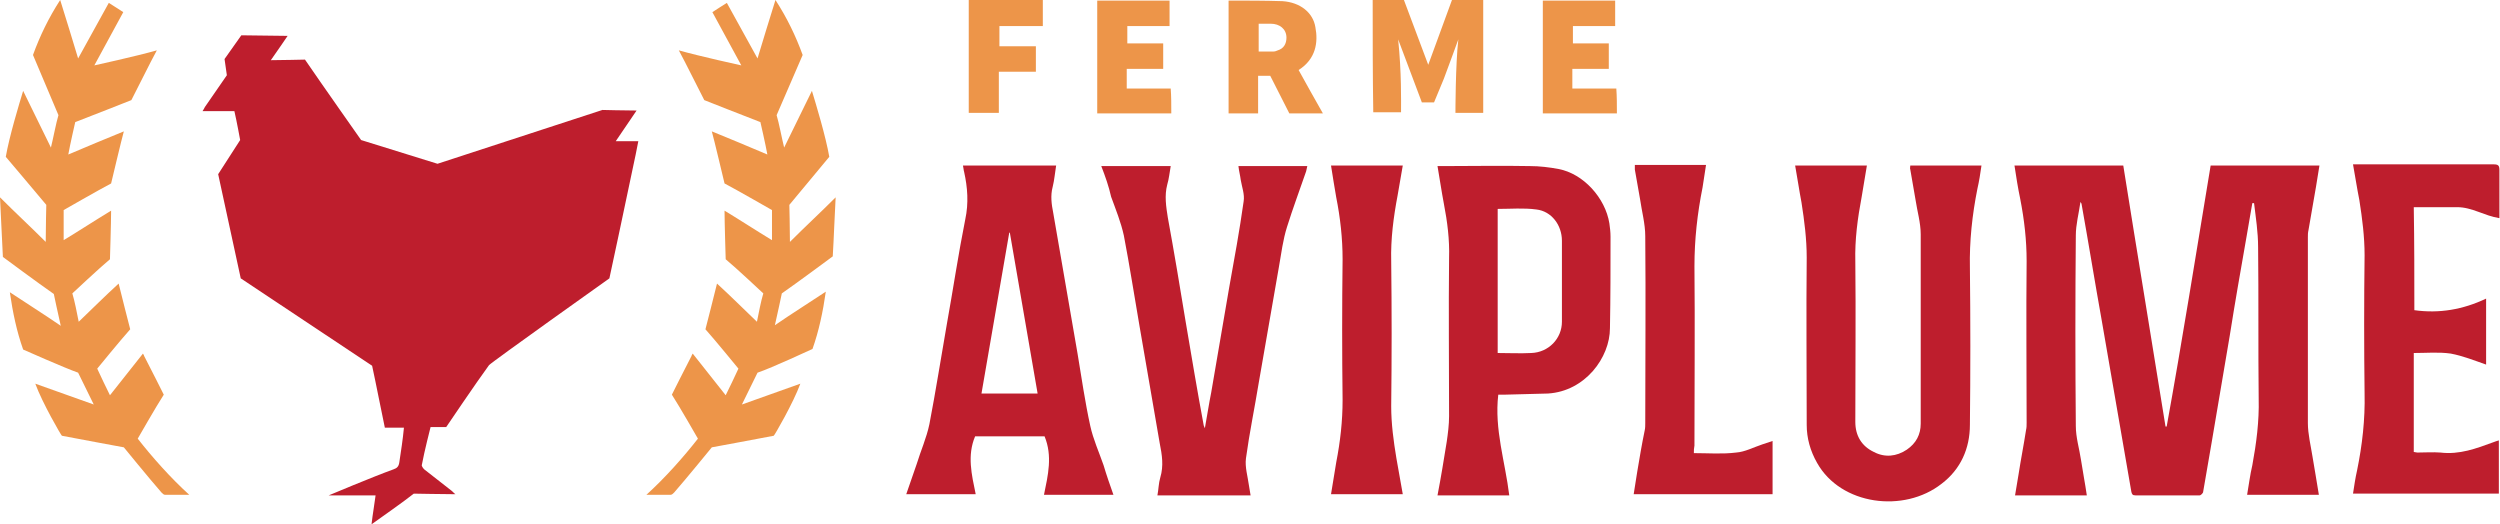
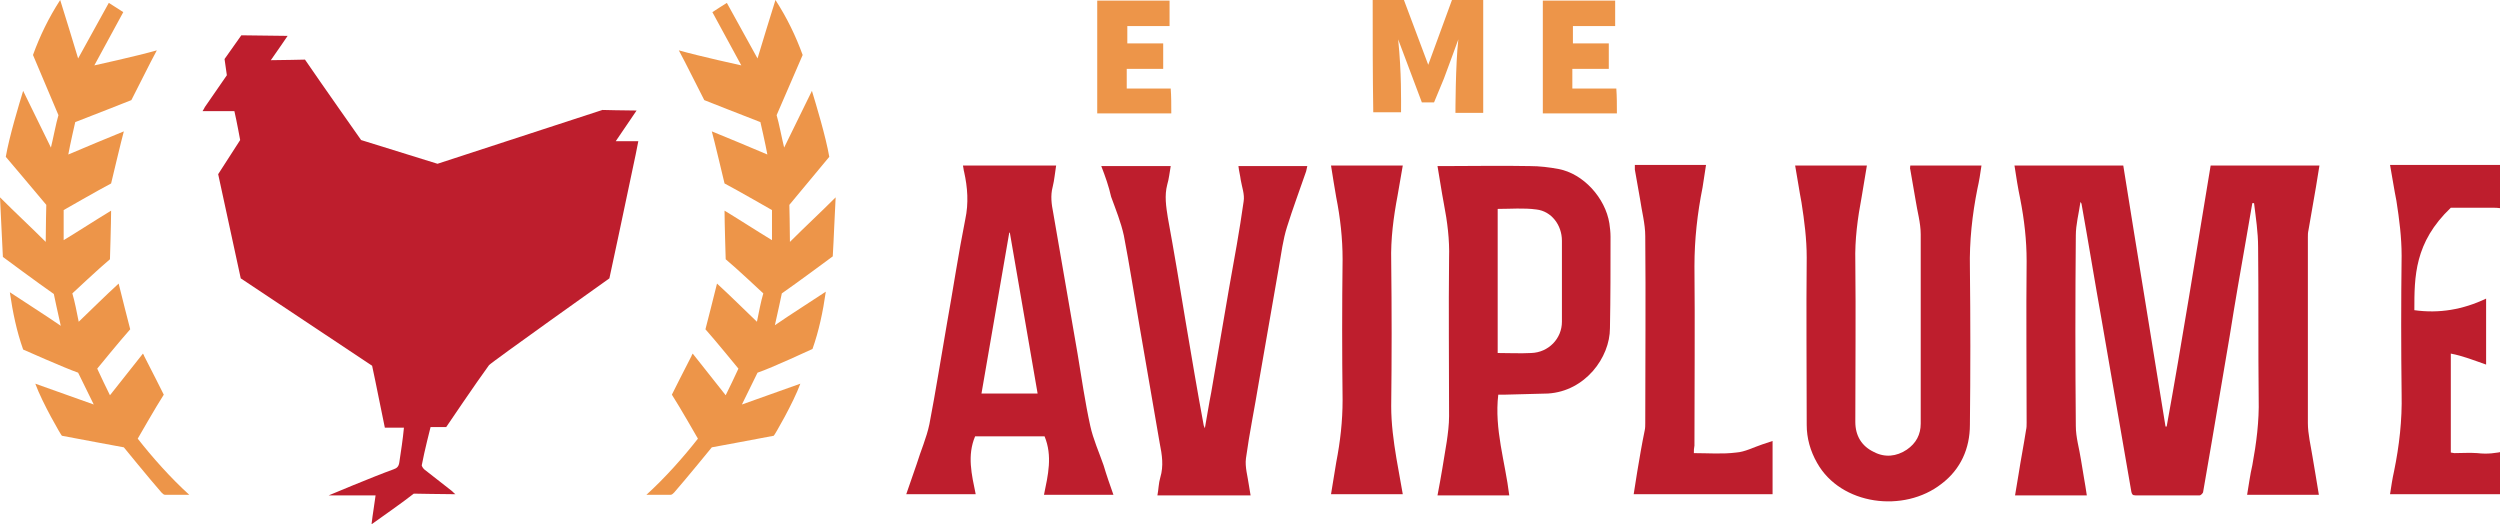
<svg xmlns="http://www.w3.org/2000/svg" version="1.1" id="Layer_1" x="0px" y="0px" viewBox="0 0 432 90.6" style="enable-background:new 0 0 432 90.6;" xml:space="preserve">
  <style type="text/css">
	.st0{fill-rule:evenodd;clip-rule:evenodd;fill:#BE1E2D;}
	.st1{fill-rule:evenodd;clip-rule:evenodd;fill:#ED9549;}
</style>
  <g>
    <path class="st0" d="M49.7,6.2c0,0-1.9,2.8-2.9,4.2c1.5,0,5.9-0.1,5.9-0.1c2.8,4.1,9.7,13.9,9.7,13.9l13.2,4.1l28.5-9.3   c0,0,4.1,0.1,5.9,0.1c-1.2,1.8-2.4,3.5-3.6,5.3c1.4,0,2.6,0,3.9,0c-0.3,1.6-0.6,3-0.9,4.4c-1.3,6.3-4.1,19.3-4.1,19.3   s-20.4,14.5-20.8,15c-2.2,3-7.4,10.7-7.4,10.7l-2.7,0c0,0-1.1,4.3-1.5,6.5c-0.1,0.2,0.2,0.6,0.4,0.8c1.5,1.2,3.1,2.4,4.6,3.6   c0.3,0.2,0.5,0.5,0.8,0.7c-1.7,0-7.2-0.1-7.2-0.1c-1.9,1.5-5.2,3.8-7.3,5.3c0.2-1.8,0.5-3.4,0.7-5c-2.7,0-5.4,0-8.1,0   c0,0,7.6-3.2,11.2-4.5c0.6-0.2,0.9-0.5,1-1.2c0.3-2,0.6-3.9,0.8-6c-1.1,0-2.2,0-3.3,0c-0.7-3.3-1.5-7.5-2.2-10.7L41.6,48.1l-3.9-18   l3.8-5.9c0,0-0.6-3.3-1-5c-1.8,0-3.6,0-5.5,0c0.2-0.3,0.3-0.5,0.4-0.7c1.1-1.6,3.8-5.5,3.8-5.5l-0.4-2.8l2.9-4.1L49.7,6.2z" />
    <path class="st0" d="M382,28.6c6.3,0,12.5,0,18.8,0c-0.2,1.3-0.4,2.5-0.6,3.7c-0.4,2.5-0.9,5-1.3,7.5c-0.1,0.4-0.1,0.8-0.1,1.2   c0,10.7,0,21.4,0,32.1c0,1.9,0.5,3.9,0.8,5.8c0.4,2.2,0.7,4.3,1.1,6.6c-4.1,0-8.2,0-12.4,0c0.3-1.7,0.5-3.4,0.9-5.1   c0.7-3.8,1.2-7.6,1.1-11.5c-0.1-8.7,0-17.5-0.1-26.2c0-2.6-0.4-5.1-0.7-7.6c-0.1,0-0.2,0-0.3,0c-0.3,1.9-0.7,3.9-1,5.8   c-1,5.7-2,11.4-2.9,17.1c-1,6.1-2.1,12.2-3.1,18.3c-0.5,2.9-1,5.8-1.5,8.7c0,0.2-0.4,0.6-0.6,0.6c-3.7,0-7.4,0-11.1,0   c-0.5,0-0.6-0.2-0.7-0.6c-1.7-9.8-3.4-19.7-5.1-29.5c-1.2-6.7-2.3-13.5-3.5-20.2c0-0.1,0-0.1-0.2-0.4c-0.3,2.1-0.8,3.9-0.8,5.8   c-0.1,11-0.1,22,0,32.9c0,2,0.6,3.9,0.9,5.9c0.3,2,0.7,4,1,6.1c-4.1,0-8.2,0-12.4,0c0.2-1.2,0.4-2.4,0.6-3.6   c0.4-2.6,0.9-5.1,1.3-7.7c0.1-0.4,0.1-0.8,0.1-1.3c0-9.3-0.1-18.6,0-27.9c0-3.6-0.4-7.1-1.1-10.7c-0.4-1.9-0.7-3.8-1-5.8   c6.3,0,12.5,0,18.8,0c2.4,15.1,4.9,30.1,7.3,45.1c0.1,0,0.1,0,0.2,0C377.1,58.8,379.5,43.7,382,28.6z" />
    <path class="st0" d="M330.1,28.6c4.1,0,8.1,0,12.3,0c-0.2,1.4-0.4,2.7-0.7,4c-0.9,4.5-1.4,9.1-1.3,13.7c0.1,9,0.1,18,0,27.1   c0,4.1-1.6,7.7-4.9,10.2c-6.5,5.1-17.4,3.7-21.5-3.6c-1.2-2.1-1.8-4.3-1.8-6.6c0-9.6-0.1-19.3,0-28.9c0-3.2-0.4-6.3-0.9-9.5   c-0.4-2.1-0.7-4.2-1.1-6.4c4.2,0,8.2,0,12.4,0c-0.3,1.8-0.6,3.6-0.9,5.4c-0.7,3.7-1.2,7.4-1.1,11.2c0.1,9.2,0,18.5,0,27.7   c0,2.4,1.1,4.2,3.2,5.2c1.9,1,3.9,0.8,5.7-0.4c1.6-1.1,2.4-2.6,2.4-4.5c0-10.9,0-21.8,0-32.7c0-2-0.6-4-0.9-6   c-0.3-1.7-0.6-3.5-0.9-5.2C330,29.1,330.1,28.9,330.1,28.6z" />
    <path class="st1" d="M6.1,66.3c3.4,1.2,6.7,2.4,10.1,3.6c-0.6-1.2-2.7-5.5-2.7-5.5C11.2,63.6,4,60.4,4,60.4   c-1.1-3.1-1.8-6.4-2.3-9.9c3,2,5.9,3.8,8.8,5.8c-0.4-1.7-1.2-5.5-1.2-5.5c-2.6-1.8-8.8-6.4-8.8-6.4C0.3,41,0.2,37.6,0,34.1   c2.7,2.7,5.3,5.1,7.9,7.7c0-2.2,0.1-6.4,0.1-6.4C6,33,1,27.1,1,27.1c0.6-3.5,2.3-9.1,3-11.4c1.6,3.3,3.2,6.5,4.8,9.8   c0.4-1.6,0.9-4.3,1.3-5.6L5.7,9.5C6.9,6.2,8.4,3.1,10.4,0c1.1,3.5,2.1,6.8,3.1,10.1c1.8-3.2,3.5-6.4,5.3-9.6c1,0.6,1.7,1.1,2.5,1.6   c-1.7,3.1-3.3,6.1-5,9.2c0,0,7.3-1.6,10.8-2.6c-1.2,2.2-3.2,6.3-4.4,8.6c0,0-7.6,3-9.7,3.8c0,0-0.9,3.9-1.2,5.6   c3.3-1.4,6.4-2.7,9.6-4c-0.3,1-2.2,9-2.2,9c-2.1,1.1-8.2,4.6-8.2,4.6c0,1.1,0,3.8,0,5.2c2.8-1.7,5.4-3.4,8.2-5.1   c0,2-0.2,8.4-0.2,8.4c-1.7,1.4-6.5,5.9-6.5,5.9c0.4,1.3,0.8,3.4,1.1,4.9c2.3-2.2,4.5-4.4,6.9-6.6c0.2,0.9,2,7.9,2,7.9   c-1.7,1.9-5.7,6.8-5.7,6.8c0.6,1.3,1.5,3.2,2.2,4.6c1.9-2.4,3.8-4.8,5.7-7.2c0.1,0.2,0.2,0.3,0.2,0.4c1.1,2.1,3.4,6.7,3.4,6.7   c-1.3,2-4.5,7.6-4.5,7.6c2.5,3.2,5.7,6.8,8.9,9.7c-1.5,0-2.8,0-4.2,0c-0.2,0-0.4-0.2-0.6-0.4c-2.1-2.4-6.5-7.8-6.5-7.8   s-7.6-1.4-10.7-2C10.6,75.3,7.3,69.6,6.1,66.3z" />
    <path class="st1" d="M138.3,66.3c-3.4,1.2-6.7,2.4-10.1,3.6c0.6-1.2,2.7-5.5,2.7-5.5c2.4-0.8,9.5-4.1,9.5-4.1   c1.1-3.1,1.8-6.4,2.3-9.9c-3,2-5.9,3.8-8.8,5.8c0.4-1.7,1.2-5.5,1.2-5.5c2.6-1.8,8.8-6.4,8.8-6.4c0.2-3.3,0.3-6.7,0.5-10.2   c-2.7,2.7-5.3,5.1-7.9,7.7c0-2.2-0.1-6.4-0.1-6.4c2-2.4,6.9-8.3,6.9-8.3c-0.6-3.5-2.3-9.1-3-11.4c-1.6,3.3-3.2,6.5-4.8,9.8   c-0.4-1.6-0.9-4.3-1.3-5.6l4.5-10.4C137.5,6.2,136,3.1,134,0c-1.1,3.5-2.1,6.8-3.1,10.1c-1.8-3.2-3.5-6.4-5.3-9.6   c-1,0.6-1.7,1.1-2.5,1.6c1.7,3.1,3.3,6.1,5,9.2c0,0-7.3-1.6-10.8-2.6c1.2,2.2,3.2,6.3,4.4,8.6c0,0,7.6,3,9.7,3.8   c0,0,0.9,3.9,1.2,5.6c-3.3-1.4-6.4-2.7-9.6-4c0.3,1,2.2,9,2.2,9c2.1,1.1,8.2,4.6,8.2,4.6c0,1.1,0,3.8,0,5.2   c-2.8-1.7-5.4-3.4-8.2-5.1c0,2,0.2,8.4,0.2,8.4c1.7,1.4,6.5,5.9,6.5,5.9c-0.4,1.3-0.8,3.4-1.1,4.9c-2.3-2.2-4.5-4.4-6.9-6.6   c-0.2,0.9-2,7.9-2,7.9c1.7,1.9,5.7,6.8,5.7,6.8c-0.6,1.3-1.5,3.2-2.2,4.6c-1.9-2.4-3.8-4.8-5.7-7.2c-0.1,0.2-0.2,0.3-0.2,0.4   c-1.1,2.1-3.4,6.7-3.4,6.7c1.3,2,4.5,7.6,4.5,7.6c-2.5,3.2-5.7,6.8-8.9,9.7c1.5,0,2.8,0,4.2,0c0.2,0,0.4-0.2,0.6-0.4   c2.1-2.4,6.5-7.8,6.5-7.8s7.6-1.4,10.7-2C133.8,75.3,137.1,69.6,138.3,66.3z" />
    <path class="st0" d="M190.3,28.7c4,0,8,0,12,0c-0.2,1.1-0.3,2.2-0.6,3.2c-0.5,1.9-0.2,3.8,0.1,5.7c1.1,6,2.1,12,3.1,18.1   c1,5.9,2,11.9,3.1,17.8c0,0.1,0.1,0.2,0.2,0.5c0.4-2.2,0.7-4.2,1.1-6.2c1-6,2.1-12.1,3.1-18.1c0.9-5,1.8-9.9,2.5-14.9   c0.2-1.2-0.3-2.5-0.5-3.7c-0.1-0.8-0.3-1.5-0.4-2.4c4,0,7.9,0,11.9,0c-0.1,0.3-0.1,0.6-0.2,0.9c-1.1,3.2-2.3,6.4-3.3,9.6   c-0.7,2.2-1,4.6-1.4,6.9c-1.2,6.7-2.3,13.4-3.5,20.1c-0.7,4.3-1.6,8.6-2.2,13c-0.2,1.5,0.3,3.1,0.5,4.6c0.1,0.6,0.2,1.1,0.3,1.8   c-5.4,0-10.7,0-16.1,0c0.2-1,0.2-2.1,0.5-3.1c0.6-2,0.3-3.9-0.1-5.9c-1.2-6.8-2.3-13.5-3.5-20.3c-0.9-5.2-1.7-10.4-2.7-15.6   c-0.5-2.3-1.4-4.5-2.2-6.7C191.6,32.2,191,30.5,190.3,28.7z" />
-     <path class="st0" d="M417.2,53.6c4.3,0.6,8.4-0.1,12.4-2c0,3.9,0,7.6,0,11.4c-2-0.7-4-1.5-6.1-1.9c-2.1-0.3-4.2-0.1-6.4-0.1   c0,5.7,0,11.4,0,17.1c0.2,0,0.4,0.1,0.6,0.1c1.3,0,2.7-0.1,4,0c3.3,0.4,6.2-0.7,9.2-1.8c0.3-0.1,0.5-0.2,0.9-0.3c0,3.1,0,6.1,0,9.2   c-8.3,0-16.7,0-25.2,0c0.2-1.3,0.4-2.7,0.7-4c0.9-4.4,1.4-8.8,1.3-13.3c-0.1-8-0.1-16,0-23.9c0-3.2-0.4-6.3-0.9-9.5   c-0.4-2-0.7-4-1.1-6.2c0.4,0,0.6,0,0.9,0c7.8,0,15.6,0,23.4,0c0.8,0,1,0.2,1,1c0,2.5,0,4.9,0,7.4c0,0.3,0,0.5,0,0.9   c-2.6-0.4-4.7-1.9-7.3-1.9c-2.5,0-5,0-7.5,0C417.2,41.9,417.2,47.8,417.2,53.6z" />
+     <path class="st0" d="M417.2,53.6c4.3,0.6,8.4-0.1,12.4-2c0,3.9,0,7.6,0,11.4c-2-0.7-4-1.5-6.1-1.9c0,5.7,0,11.4,0,17.1c0.2,0,0.4,0.1,0.6,0.1c1.3,0,2.7-0.1,4,0c3.3,0.4,6.2-0.7,9.2-1.8c0.3-0.1,0.5-0.2,0.9-0.3c0,3.1,0,6.1,0,9.2   c-8.3,0-16.7,0-25.2,0c0.2-1.3,0.4-2.7,0.7-4c0.9-4.4,1.4-8.8,1.3-13.3c-0.1-8-0.1-16,0-23.9c0-3.2-0.4-6.3-0.9-9.5   c-0.4-2-0.7-4-1.1-6.2c0.4,0,0.6,0,0.9,0c7.8,0,15.6,0,23.4,0c0.8,0,1,0.2,1,1c0,2.5,0,4.9,0,7.4c0,0.3,0,0.5,0,0.9   c-2.6-0.4-4.7-1.9-7.3-1.9c-2.5,0-5,0-7.5,0C417.2,41.9,417.2,47.8,417.2,53.6z" />
    <path class="st0" d="M292.7,78.3c2.5,0,4.9,0.2,7.3-0.1c1.5-0.1,3-0.9,4.5-1.4c0.6-0.2,1.2-0.4,1.8-0.6c0,3.1,0,6.1,0,9.2   c-8,0-15.9,0-24,0c0.2-1.3,0.4-2.5,0.6-3.8c0.4-2.4,0.8-4.8,1.3-7.2c0.1-0.4,0.1-0.9,0.1-1.3c0-10.8,0.1-21.5,0-32.3   c0-2.1-0.6-4.3-0.9-6.4c-0.3-1.7-0.6-3.4-0.9-5.1c0-0.2,0-0.5,0-0.8c4.1,0,8.1,0,12.3,0c-0.2,1.3-0.4,2.6-0.6,3.9   c-0.9,4.5-1.4,9-1.4,13.6c0.1,10.3,0,20.7,0,31C292.7,77.5,292.7,77.8,292.7,78.3z" />
    <path class="st0" d="M230,28.6c4.2,0,8.2,0,12.4,0c-0.3,1.8-0.6,3.5-0.9,5.2c-0.7,3.7-1.2,7.5-1.1,11.3c0.1,8.4,0.1,16.7,0,25.1   c0,3,0.4,6,0.9,9c0.4,2.1,0.7,4.1,1.1,6.2c-4.1,0-8.2,0-12.4,0c0.3-1.9,0.6-3.7,0.9-5.5c0.7-3.6,1.1-7.1,1.1-10.8   c-0.1-8.1-0.1-16.2,0-24.3c0-3.6-0.4-7.2-1.1-10.7C230.6,32.4,230.3,30.5,230,28.6z" />
    <path class="st1" d="M237.2,0c1.7,0,5.4,0,5.4,0l4.2,11.2L250.9,0l5.4,0c0,6.2,0,19.5,0,19.5h-4.8c0,0,0-8.3,0.5-12.7   c0,0-1.7,4.7-2.5,6.8c-0.5,1.2-1.7,4.1-1.7,4.1l-2.1,0l-4.1-10.9c0.6,5.8,0.5,10.6,0.5,12.6c-1.6,0-3.1,0-4.8,0   C237.2,13.1,237.2,6.6,237.2,0z" />
-     <path class="st1" d="M217.4,13.1c0,0,0,4.3,0,6.5c-1.7,0-3.4,0-5.1,0c0-6.5,0-19.5,0-19.5c3,0,6.3,0,9.3,0.1c3.1,0.2,5.3,2,5.7,4.5   c0.5,2.6,0.1,5.5-2.9,7.4c1.4,2.5,2.7,4.9,4.2,7.5c-1.9,0-5.8,0-5.8,0l-3.3-6.5L217.4,13.1z M217.5,8.9c0.9,0,1.8,0,2.6,0   c0.2,0,0.5-0.1,0.7-0.2c1-0.3,1.5-1.1,1.5-2.2c0-1.5-1.2-2.4-2.7-2.4c-0.8,0-2.1,0-2.1,0C217.5,5.8,217.5,7.3,217.5,8.9z" />
    <path class="st1" d="M202.4,19.6c-4.3,0-8.5,0-12.8,0c0-6.5,0-13,0-19.5c4.2,0,8.3,0,12.5,0c0,1.5,0,2.9,0,4.4c-2.5,0-4.9,0-7.3,0   c0,1,0,1.9,0,3c2.1,0,4.1,0,6.2,0c0,1.5,0,2.9,0,4.4c-2.1,0-4.1,0-6.3,0c0,1.2,0,2.2,0,3.4c2.5,0,5.1,0,7.6,0   C202.4,16.7,202.4,18.1,202.4,19.6z" />
    <path class="st1" d="M279.4,19.6c-4.3,0-8.5,0-12.8,0c0-6.5,0-13,0-19.5c4.2,0,8.3,0,12.5,0c0,1.5,0,2.9,0,4.4c-2.5,0-4.9,0-7.3,0   c0,1,0,1.9,0,3c2.1,0,4.1,0,6.2,0c0,1.5,0,2.9,0,4.4c-2.1,0-4.1,0-6.3,0c0,1.2,0,2.2,0,3.4c2.5,0,5.1,0,7.6,0   C279.4,16.7,279.4,18.1,279.4,19.6z" />
-     <path class="st1" d="M172.7,4.5c0,1.2,0,2.3,0,3.5c2.1,0,4.2,0,6.3,0c0,1.5,0,2.9,0,4.4c-2.1,0-4.2,0-6.4,0c0,2.4,0,4.7,0,7.1   c-1.8,0-3.5,0-5.2,0V0l12.8,0v4.5L172.7,4.5z" />
    <path class="st0" d="M192.4,85.5c-0.6-1.7-1.2-3.4-1.7-5.1c-0.8-2.3-1.8-4.5-2.3-6.8c-0.9-4.1-1.5-8.3-2.2-12.5   c-1.4-8.1-2.8-16.2-4.2-24.3c-0.3-1.5-0.5-3-0.1-4.5c0.3-1.2,0.4-2.5,0.6-3.7c-5.4,0-10.7,0-16.1,0c0.1,0.4,0.1,0.8,0.2,1.1   c0.6,2.7,0.8,5.4,0.2,8.2c-1.2,6-2.1,12.1-3.2,18.2c-1,5.7-1.9,11.5-3,17.2c-0.5,2.4-1.5,4.6-2.2,6.9c-0.6,1.7-1.2,3.5-1.8,5.2   c4,0,8,0,12,0c-0.7-3.4-1.5-6.7-0.1-10c4,0,8,0,12,0c1.4,3.4,0.6,6.7-0.1,10.1C184.4,85.5,188.4,85.5,192.4,85.5z M169.6,68   c1.6-9.3,3.2-18.6,4.8-27.8c0,0,0.1,0,0.1,0c1.6,9.3,3.2,18.5,4.8,27.8C176.1,68,172.9,68,169.6,68z" />
    <path class="st0" d="M278.3,40.9c0-0.8-0.1-1.6-0.2-2.3c-0.7-4.4-4.5-8.6-8.8-9.4c-1.6-0.3-3.3-0.5-4.9-0.5c-5-0.1-10,0-15,0   c-0.3,0-0.6,0-1,0c0.4,2.3,0.7,4.4,1.1,6.5c0.6,3.1,1,6.2,0.9,9.4c-0.1,9.1,0,18.2,0,27.3c0,1.5-0.2,3-0.4,4.4   c-0.5,3.1-1,6.2-1.6,9.3c4.2,0,8.3,0,12.4,0c-0.7-5.8-2.6-11.4-1.9-17.4c0.3,0,0.7,0,1,0c2.5-0.1,5.1-0.1,7.6-0.2   c6.4-0.4,10.7-6.2,10.7-11.3C278.3,51.4,278.3,46.1,278.3,40.9z M264.6,61c-1.9,0.1-3.8,0-5.8,0c0-8.4,0-16.7,0-24.9   c2.3,0,4.5-0.2,6.7,0.1c2.6,0.3,4.4,2.7,4.4,5.4c0,4.7,0,9.3,0,14C269.9,58.5,267.6,60.9,264.6,61z" />
  </g>
</svg>